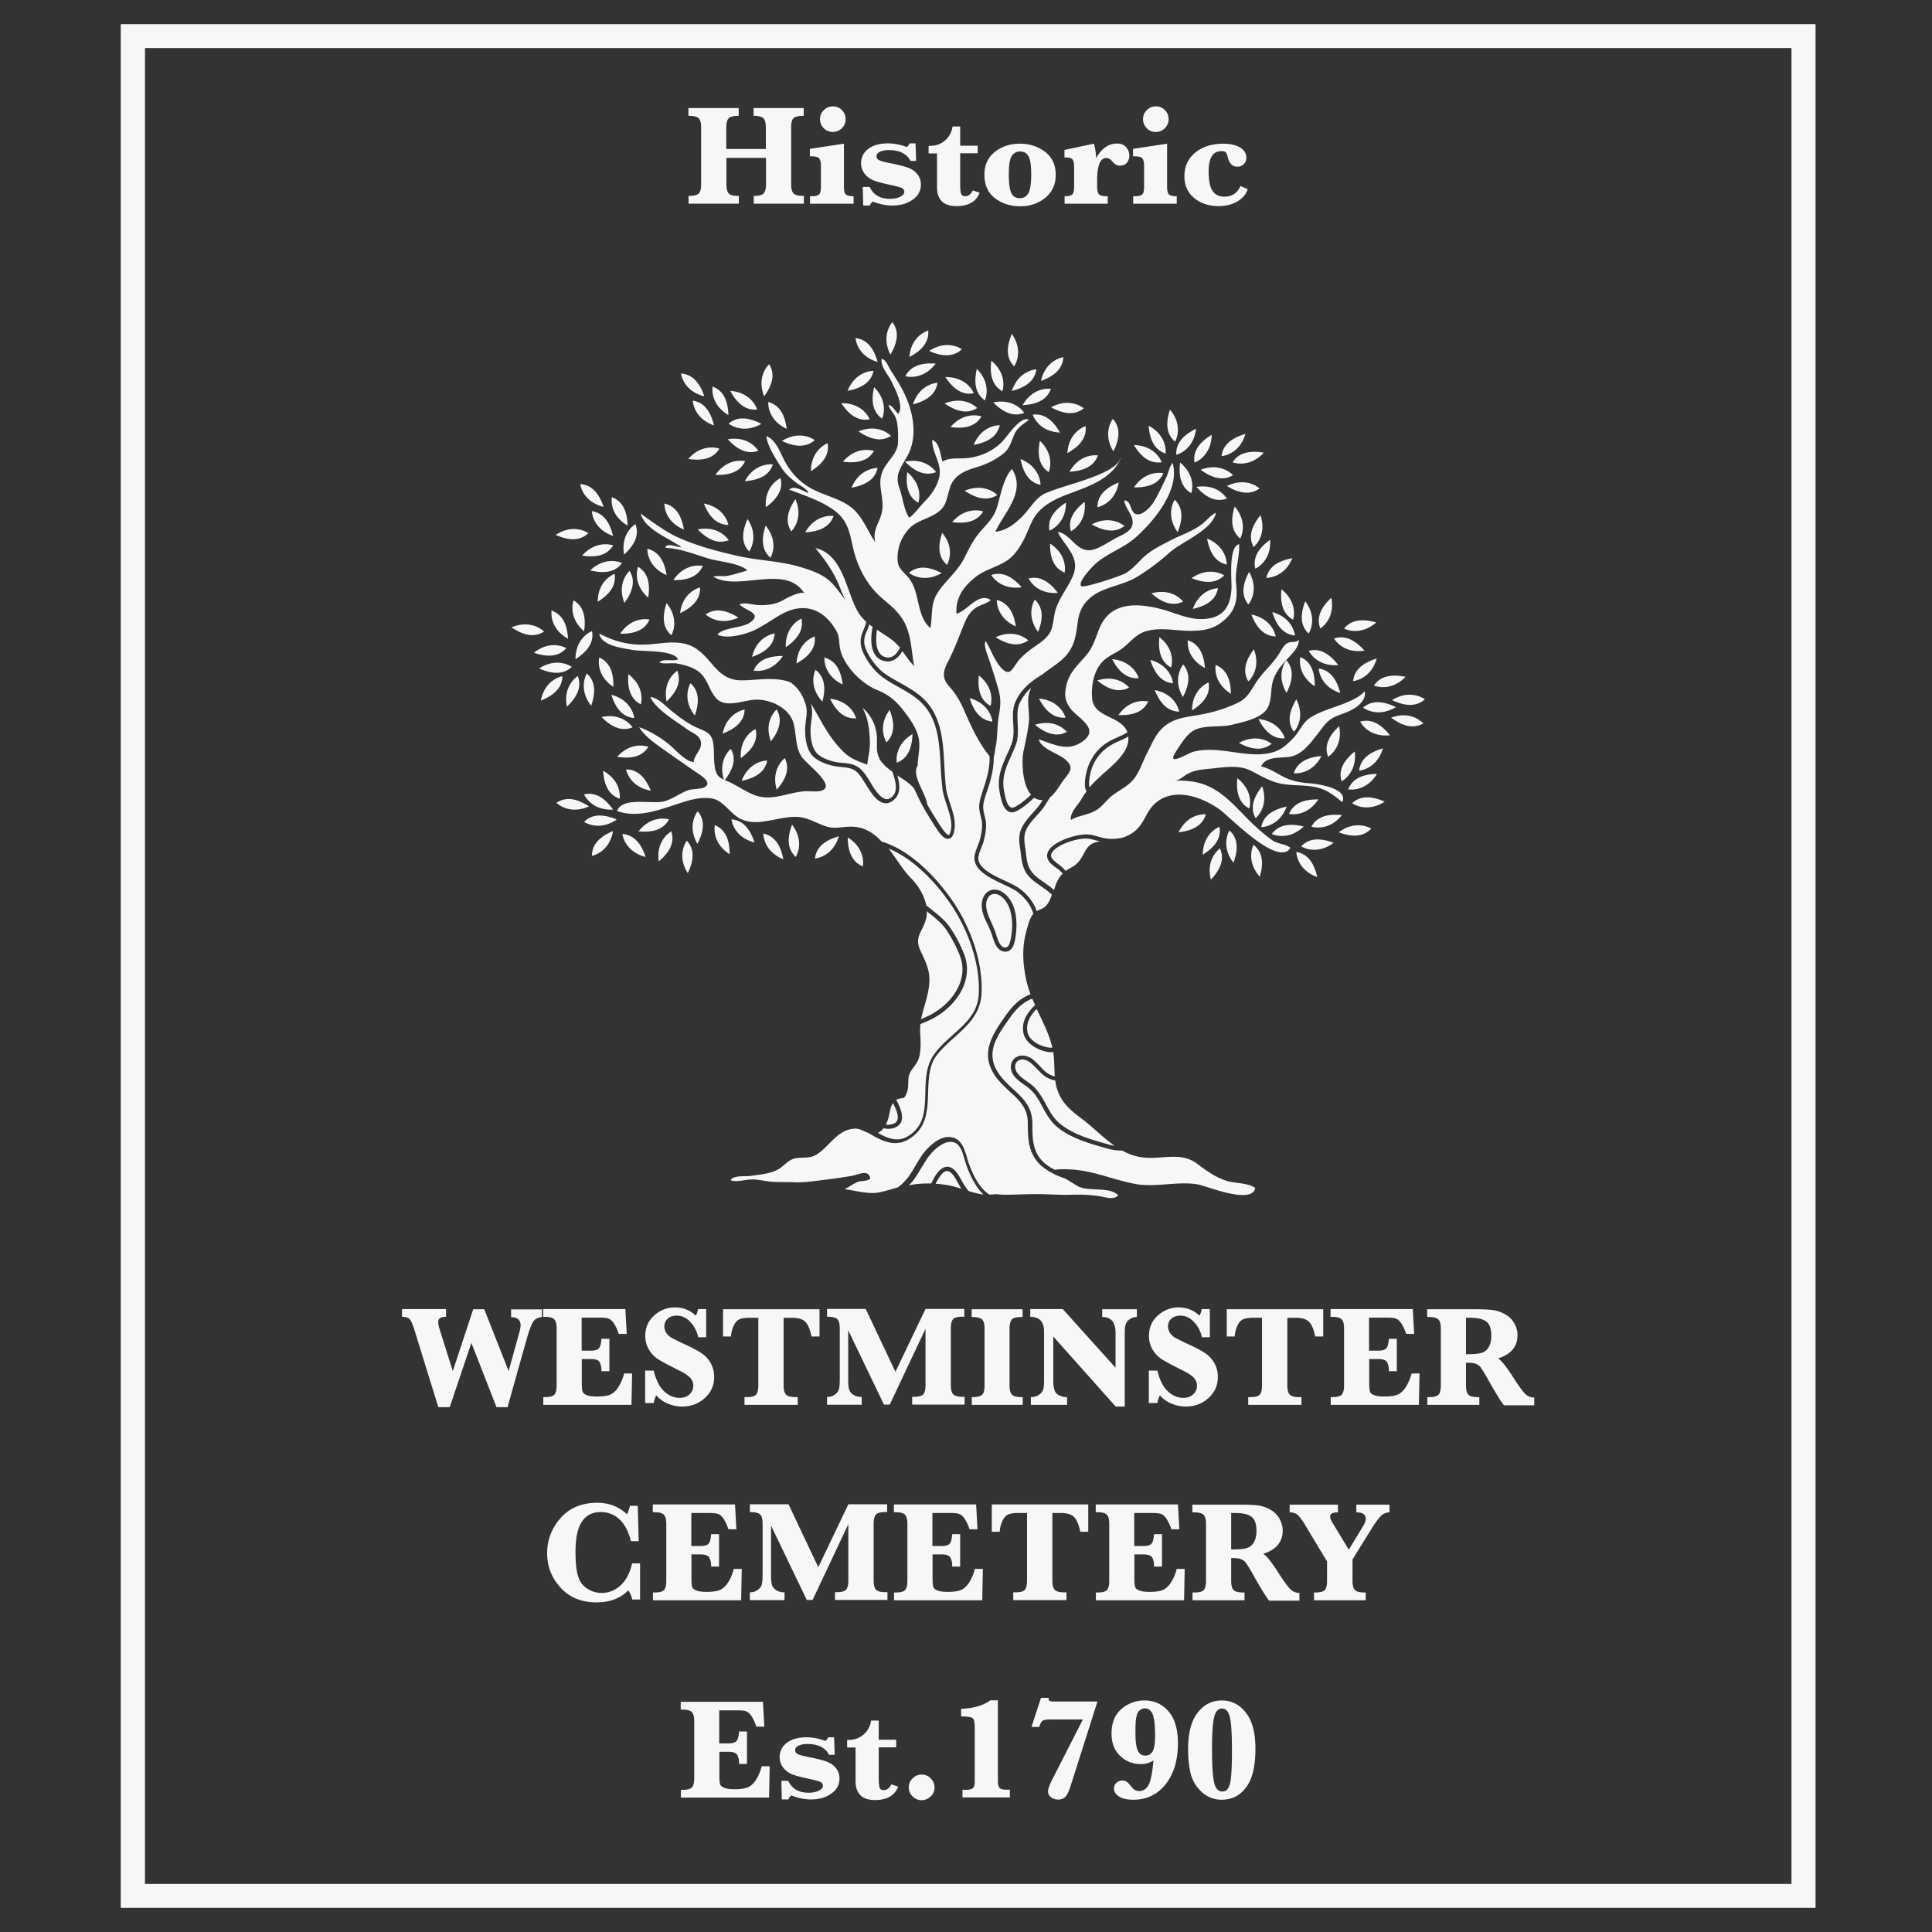
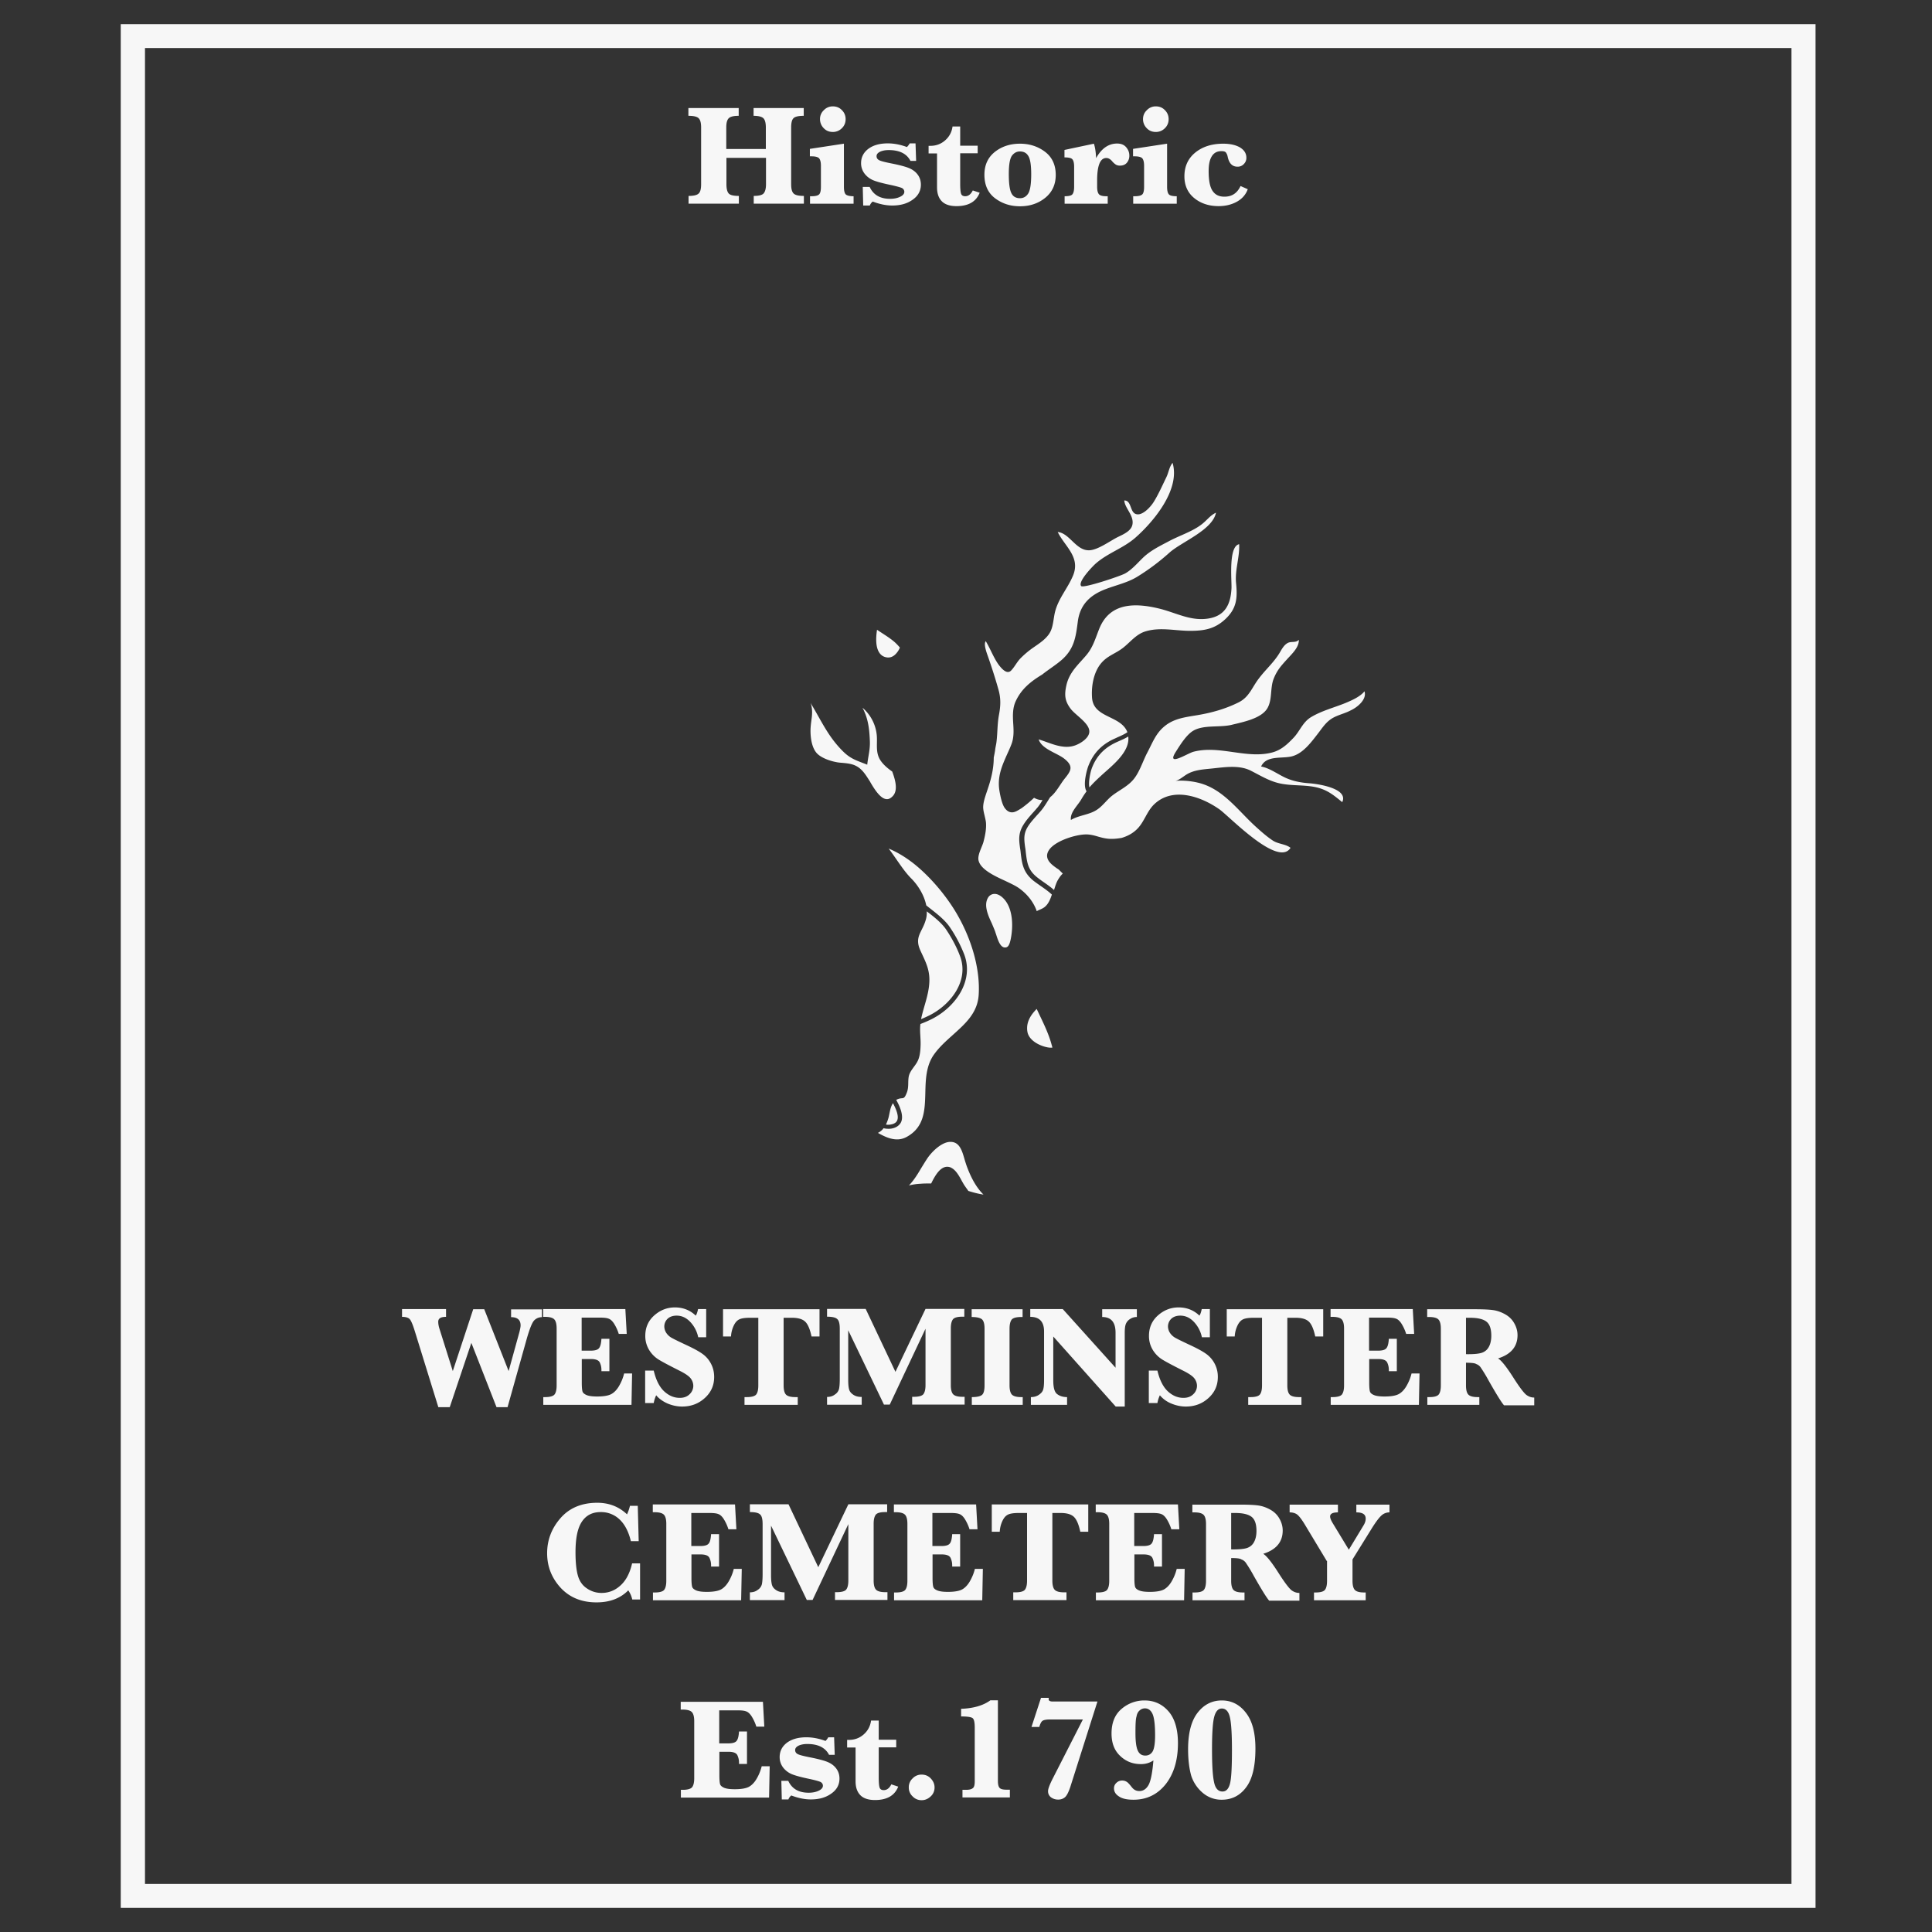
<svg xmlns="http://www.w3.org/2000/svg" width="160" height="160" viewBox="0 0 160 160" fill="none">
  <rect x="0" y="0" width="160" height="160" fill="#333333" stroke="none" />
  <path d="M60.16 13.073v2.181c0 .366.063.63.19.77.127.138.407.201.839.201v.643h-4.166v-.643c.419 0 .698-.063.838-.201.14-.127.203-.391.203-.77v-4.691c0-.378-.063-.63-.203-.77-.14-.138-.42-.201-.851-.201v-.643h4.166v.643c-.42 0-.686.063-.826.202-.14.138-.203.39-.203.769v1.778h3.277v-1.778c0-.366-.063-.618-.19-.757-.127-.138-.407-.214-.826-.214v-.643h4.154v.643c-.42 0-.712.063-.839.19-.14.125-.203.39-.203.781v4.691c0 .379.064.63.203.77.14.138.42.201.851.201v.643h-4.153v-.643c.406 0 .686-.063.813-.201.127-.14.203-.391.203-.77v-2.181H60.16ZM69.89 11.9v3.581c0 .29.05.505.14.606.089.1.317.164.66.164v.618h-3.607v-.618h.14c.33 0 .546-.063.635-.177.089-.113.127-.315.127-.605v-1.74c0-.29-.051-.492-.14-.606-.089-.113-.305-.176-.635-.176h-.14v-.618l2.82-.43ZM67.91 9.87a.98.98 0 0 1 .317-.745.993.993 0 0 1 .75-.315c.292 0 .546.1.749.315.203.202.305.454.305.744s-.102.543-.305.744a1.04 1.04 0 0 1-.75.316c-.304 0-.558-.101-.761-.316a1.056 1.056 0 0 1-.305-.744ZM71.488 17.07l-.038-1.589h.572c.305.656.864.984 1.69.984.342 0 .622-.063.85-.177.229-.113.33-.252.33-.403 0-.126-.063-.227-.177-.303-.127-.063-.407-.139-.839-.24-.673-.138-1.168-.264-1.499-.39a1.771 1.771 0 0 1-.774-.568 1.41 1.41 0 0 1-.292-.87c0-.492.203-.883.596-1.185.407-.303.94-.455 1.614-.455.52 0 1.041.101 1.587.303a1.36 1.36 0 0 0 .229-.303h.483l.05 1.45h-.47c-.304-.592-.901-.895-1.803-.895-.292 0-.534.05-.724.14-.19.1-.28.213-.28.365 0 .151.077.265.23.34.152.076.507.164 1.091.278.61.126 1.055.24 1.36.366.304.126.546.302.724.542.177.24.266.517.266.832 0 .505-.228.933-.686 1.249-.457.328-1.016.479-1.689.479-.508 0-1.054-.114-1.613-.328a.72.72 0 0 0-.241.328h-.547v.05ZM79.519 12.72v2.496c0 .417.025.694.076.833s.165.202.343.202c.254 0 .47-.164.623-.48l.571.19c-.292.744-.94 1.11-1.918 1.11-.533 0-.94-.127-1.207-.392-.266-.264-.406-.643-.406-1.172v-2.8h-.699v-.63h.153c.47 0 .876-.152 1.22-.455a1.8 1.8 0 0 0 .609-1.147h.635v1.589h1.448v.63h-1.448v.025ZM81.525 14.472c0-.807.292-1.437.864-1.891.572-.454 1.27-.681 2.083-.681.788 0 1.486.227 2.07.668.585.442.89 1.085.89 1.917 0 .795-.292 1.425-.864 1.892-.572.466-1.27.706-2.096.706-.8 0-1.486-.227-2.07-.668-.597-.454-.877-1.11-.877-1.943Zm2.02-.063c0 .744.064 1.274.203 1.564.14.303.381.442.724.442.28 0 .508-.127.673-.379.166-.252.255-.782.255-1.601 0-.745-.077-1.249-.23-1.501-.152-.265-.38-.391-.71-.391-.254 0-.47.113-.648.34-.178.24-.267.745-.267 1.526ZM90.77 13.098c.23-.404.484-.706.776-.908.292-.202.61-.303.965-.303.33 0 .584.101.762.316.178.214.254.44.254.68a.886.886 0 0 1-.203.593c-.14.164-.33.24-.572.24a.639.639 0 0 1-.33-.076 1.43 1.43 0 0 1-.343-.315c-.14-.151-.292-.24-.457-.24-.254 0-.445.152-.572.467-.127.315-.19.77-.19 1.4v.517c0 .29.05.492.14.605.088.114.292.177.622.177h.114v.618h-3.569v-.618c.343 0 .559-.05.648-.164.089-.114.14-.316.14-.606v-1.677c0-.29-.051-.504-.14-.605-.09-.114-.305-.164-.66-.164v-.618l2.438-.517c.102.315.165.719.178 1.198ZM96.654 11.9v3.581c0 .29.05.505.14.606.088.113.317.164.66.164v.618h-3.607v-.618h.14c.33 0 .546-.063.635-.177.088-.113.127-.315.127-.605v-1.74c0-.29-.051-.492-.14-.606-.09-.113-.305-.176-.635-.176h-.14v-.618l2.82-.43ZM94.66 9.87c0-.29.101-.543.317-.745a.993.993 0 0 1 .75-.315c.292 0 .546.1.749.315.203.202.305.454.305.744s-.102.543-.305.744a1.04 1.04 0 0 1-.75.316c-.304 0-.558-.101-.761-.316a1.056 1.056 0 0 1-.305-.744ZM102.737 15.406l.597.264c-.165.455-.47.795-.902 1.035-.432.24-.94.365-1.512.365-.787 0-1.46-.214-2.007-.655-.546-.442-.825-1.047-.825-1.816 0-.808.292-1.463.889-1.955s1.372-.744 2.324-.744c.585 0 1.055.113 1.398.315.343.214.52.492.52.845a.7.7 0 0 1-.203.517.676.676 0 0 1-.533.227c-.432 0-.699-.277-.813-.832a.833.833 0 0 0-.153-.353c-.076-.076-.19-.101-.368-.101-.356 0-.61.138-.787.416-.178.277-.267.68-.267 1.236 0 .756.101 1.299.317 1.627.216.328.534.491.991.491.622 0 1.054-.29 1.334-.882ZM36.293 116.509l-1.944-6.28c-.178-.568-.317-.896-.444-1.009-.127-.114-.33-.164-.61-.164v-.643h3.645v.643c-.431 0-.647.126-.647.404 0 .151.025.327.089.542l1.117 3.544 1.69-5.121h.914l2.02 5.121.889-3.216c.063-.253.102-.442.102-.568 0-.454-.267-.681-.788-.681v-.643h2.553v.643a.888.888 0 0 0-.622.252c-.178.164-.381.669-.623 1.501l-1.6 5.7h-.915l-2.083-5.322-1.79 5.322h-.953v-.025ZM48.181 112.562v1.955c0 .378.026.618.064.731.038.114.165.214.343.29.19.076.47.114.864.114.52 0 .901-.063 1.155-.19.242-.126.47-.353.66-.681.191-.327.331-.668.42-1.034h.66l-.05 2.598h-7.304v-.643h.153c.393 0 .66-.076.774-.214.115-.139.178-.391.178-.757v-4.704c0-.366-.063-.618-.19-.757-.127-.138-.381-.214-.775-.214h-.153v-.643h6.809l.114 2.055h-.66a3.636 3.636 0 0 0-.394-.857c-.14-.214-.292-.353-.445-.404-.152-.063-.394-.088-.75-.088H48.17v2.737h.736c.356 0 .585-.063.699-.202.114-.139.178-.391.203-.782h.66v2.686h-.66v-.113c0-.227-.05-.429-.14-.618-.101-.189-.343-.278-.736-.278h-.75v.013ZM53.428 116.219v-2.711h.711c.19.807.495 1.387.89 1.74.393.353.812.517 1.27.517.342 0 .61-.101.812-.303a.949.949 0 0 0 .305-.706 1.01 1.01 0 0 0-.19-.567c-.127-.189-.42-.404-.89-.643-.901-.454-1.524-.782-1.841-.984a2.44 2.44 0 0 1-.762-.807 2.207 2.207 0 0 1-.293-1.123c0-.681.242-1.248.737-1.689.495-.442 1.067-.669 1.715-.669.673 0 1.257.227 1.727.681.077-.113.14-.29.19-.542h.674v2.333h-.66a2.618 2.618 0 0 0-.674-1.286c-.33-.341-.698-.505-1.117-.505-.305 0-.56.088-.737.252a.886.886 0 0 0-.28.644.99.99 0 0 0 .178.554 1.3 1.3 0 0 0 .483.417c.203.113.622.315 1.27.618.584.277 1.016.517 1.296.731.28.214.495.479.66.807.165.328.242.681.242 1.059 0 .707-.267 1.287-.788 1.753-.52.467-1.143.694-1.867.694-.407 0-.813-.088-1.207-.252-.394-.177-.711-.404-.94-.681a2.558 2.558 0 0 0-.203.643h-.711v.025ZM62.8 109.132h-.673c-.406 0-.699.038-.889.126-.19.088-.343.252-.47.517a2.388 2.388 0 0 0-.229.908h-.66v-2.257h7.99v2.257h-.661c-.127-.605-.305-1.022-.534-1.236-.228-.214-.597-.315-1.092-.315h-.686v5.599c0 .366.064.618.19.757.128.138.382.214.776.214h.203v.643h-4.408v-.643h.19c.407 0 .661-.076.776-.214.114-.139.177-.391.177-.757v-5.599ZM73.217 116.345l-2.972-6.179v4.098c0 .366.025.631.076.808.051.176.165.315.356.441.19.126.42.176.686.176v.644h-2.87v-.644c.253 0 .47-.063.647-.201a.786.786 0 0 0 .343-.454c.038-.164.063-.442.063-.82v-4.174c0-.404-.063-.669-.203-.795-.14-.139-.419-.202-.85-.202v-.643h3.2l2.464 5.209 2.49-5.209h3.213v.643h-.165c-.406 0-.66.076-.775.215-.114.151-.177.391-.177.756v4.692c0 .366.063.618.19.756.127.139.381.215.775.215h.178v.643h-4.344v-.643h.152c.394 0 .66-.076.775-.215.114-.151.178-.39.178-.756v-4.666l-2.96 6.28h-.47v.025ZM80.469 109.069v-.643h4.217v.643h-.127c-.394 0-.66.075-.775.214-.114.151-.178.391-.178.757v4.691c0 .366.064.618.19.757.128.138.382.214.775.214h.127v.643h-4.216v-.643c.419 0 .71-.063.85-.189s.204-.391.204-.782v-4.691c0-.379-.064-.631-.204-.77-.14-.126-.419-.201-.863-.201ZM87.228 110.683v3.644c0 .581.101.959.317 1.123.216.164.483.252.826.252v.643h-2.998v-.643c.254 0 .483-.063.66-.189.191-.126.305-.265.356-.429.051-.164.076-.416.076-.769v-4.048c0-.807-.38-1.211-1.143-1.211v-.643h2.693l4.37 4.855v-2.9c0-.871-.369-1.299-1.106-1.299v-.644h2.871v.644a.964.964 0 0 0-.559.164.853.853 0 0 0-.355.416c-.064.164-.09.416-.09.744v6.091h-.749l-5.17-5.801ZM95.14 116.219v-2.711h.712c.19.807.495 1.387.89 1.74.393.353.812.517 1.27.517.342 0 .609-.101.812-.303a.949.949 0 0 0 .305-.706 1.01 1.01 0 0 0-.19-.567c-.127-.189-.42-.404-.89-.643-.902-.454-1.524-.782-1.841-.984a2.44 2.44 0 0 1-.763-.807 2.207 2.207 0 0 1-.292-1.123c0-.681.242-1.248.737-1.689.495-.442 1.067-.669 1.715-.669.673 0 1.257.227 1.727.681.077-.113.14-.29.19-.542h.674v2.333h-.66a2.618 2.618 0 0 0-.674-1.286c-.33-.341-.698-.505-1.117-.505-.305 0-.56.088-.737.252a.886.886 0 0 0-.28.644.99.99 0 0 0 .178.554 1.3 1.3 0 0 0 .483.417c.203.113.622.315 1.27.618.584.277 1.016.517 1.296.731a2.318 2.318 0 0 1 .901 1.866c0 .707-.266 1.287-.787 1.753-.52.467-1.143.694-1.867.694-.407 0-.813-.088-1.207-.252a2.414 2.414 0 0 1-.94-.681 2.554 2.554 0 0 0-.203.643h-.711v.025ZM104.515 109.132h-.673c-.406 0-.699.038-.889.126-.191.088-.343.252-.47.517a2.399 2.399 0 0 0-.229.908h-.66v-2.257h7.989v2.257h-.66c-.127-.605-.305-1.022-.534-1.236-.228-.214-.597-.315-1.092-.315h-.686v5.599c0 .366.064.618.191.757.127.138.381.214.774.214h.204v.643h-4.408v-.643h.191c.406 0 .66-.076.774-.214.115-.139.178-.391.178-.757v-5.599ZM113.392 112.562v1.955c0 .378.026.618.064.731.038.114.152.214.343.29.19.076.47.114.863.114.521 0 .902-.063 1.156-.19.242-.126.47-.353.661-.681.19-.327.33-.668.419-1.034h.661l-.051 2.598h-7.304v-.643h.153c.393 0 .66-.076.774-.214.115-.152.178-.391.178-.757v-4.704c0-.366-.063-.618-.19-.757-.127-.138-.381-.214-.775-.214h-.153v-.643H117l.114 2.055h-.661a3.657 3.657 0 0 0-.393-.857c-.14-.214-.292-.353-.445-.404-.152-.063-.394-.088-.749-.088h-1.486v2.737h.736c.356 0 .585-.063.699-.202.114-.139.178-.391.203-.782h.661v2.686h-.661v-.113c0-.227-.051-.429-.14-.618-.101-.189-.343-.278-.736-.278h-.75v.013ZM121.407 112.852v1.879c0 .366.063.618.19.757.127.138.382.214.775.214h.14v.643h-4.306v-.643h.165c.407 0 .661-.076.775-.214.114-.139.178-.391.178-.757v-4.691c0-.366-.064-.618-.191-.757s-.381-.214-.775-.214h-.165v-.643h3.925c.712 0 1.232.025 1.563.075.33.051.647.164.965.341.317.176.571.416.749.731.178.303.28.643.28.996 0 .946-.534 1.589-1.613 1.93.292.176.736.744 1.333 1.69.47.731.813 1.173 1.004 1.324.203.151.419.227.66.227v.643h-2.502c-.229-.265-.648-.946-1.27-2.043a12.577 12.577 0 0 0-.648-1.072.745.745 0 0 0-.381-.302c-.127-.089-.407-.101-.851-.114Zm0-.706c.66.012 1.105-.038 1.346-.126.229-.089.419-.24.547-.48.127-.227.203-.542.203-.92 0-.555-.127-.946-.394-1.16-.267-.215-.724-.328-1.372-.328h-.33v3.014ZM53.008 129.486v2.976h-.648a2.093 2.093 0 0 0-.33-.756c-.66.668-1.537.996-2.63.996-1.231 0-2.222-.403-2.972-1.211-.736-.807-1.117-1.753-1.117-2.862 0-1.085.368-2.056 1.105-2.901.736-.845 1.753-1.274 3.048-1.274.965 0 1.791.316 2.464.959.09-.202.178-.429.242-.706h.647l.077 2.925h-.648c-.19-.794-.508-1.399-.94-1.803a2.204 2.204 0 0 0-1.563-.605c-.685 0-1.206.264-1.562.807-.355.542-.52 1.374-.52 2.522 0 .807.063 1.438.19 1.904.127.467.368.833.75 1.085.368.252.774.378 1.219.378.584 0 1.105-.202 1.55-.605.457-.404.787-1.009.977-1.841h.66v.012ZM57.263 128.742v1.955c0 .378.026.618.064.731.038.114.165.215.343.29.19.076.47.114.864.114.52 0 .901-.063 1.155-.189.242-.126.47-.353.66-.681.192-.328.331-.669.42-1.034h.66l-.05 2.598h-7.304v-.644h.153c.393 0 .66-.075.774-.214.115-.151.178-.391.178-.757v-4.704c0-.365-.063-.618-.19-.756-.127-.139-.381-.215-.775-.215h-.153v-.643h6.809l.114 2.056h-.66a3.668 3.668 0 0 0-.394-.858c-.14-.214-.292-.353-.445-.403-.152-.063-.394-.089-.75-.089h-1.485v2.737h.736c.356 0 .585-.063.699-.202.114-.126.178-.391.203-.782h.66v2.686h-.66v-.113c0-.227-.05-.429-.14-.618-.101-.189-.343-.277-.736-.277h-.75v.012ZM66.827 132.525l-2.973-6.179v4.099c0 .365.026.63.077.807.05.176.165.315.355.441.19.126.42.177.686.177v.643h-2.87v-.643c.254 0 .47-.063.647-.202a.786.786 0 0 0 .343-.454c.038-.164.064-.441.064-.82v-4.174c0-.404-.064-.669-.203-.795-.14-.138-.42-.201-.851-.201v-.644h3.2l2.465 5.209 2.49-5.209h3.213v.644h-.165c-.407 0-.66.075-.775.214-.115.151-.178.391-.178.757v4.691c0 .366.063.618.19.757.127.138.382.214.775.214h.178v.643h-4.344v-.643h.153c.393 0 .66-.076.774-.214.115-.152.178-.391.178-.757v-4.666l-2.96 6.28h-.47v.025ZM77.23 128.742v1.955c0 .378.026.618.064.731.038.114.152.215.343.29.19.076.47.114.863.114.521 0 .902-.063 1.156-.189.242-.126.47-.353.66-.681.191-.328.331-.669.42-1.034h.66l-.05 2.598h-7.304v-.644h.152c.394 0 .66-.075.775-.214.115-.151.178-.391.178-.757v-4.704c0-.365-.064-.618-.19-.756-.127-.139-.381-.215-.775-.215h-.153v-.643h6.809l.114 2.056h-.66a3.668 3.668 0 0 0-.394-.858c-.14-.214-.293-.353-.445-.403-.152-.063-.394-.089-.75-.089h-1.486v2.737h.737c.356 0 .585-.063.699-.202.114-.126.178-.391.203-.782h.66v2.686h-.66v-.113c0-.227-.05-.429-.14-.618-.101-.189-.343-.277-.736-.277h-.75v.012ZM85.056 125.299h-.673c-.406 0-.699.038-.89.126-.19.089-.342.253-.47.517a2.395 2.395 0 0 0-.228.909h-.66v-2.258h7.99v2.258h-.661c-.127-.606-.305-1.022-.534-1.236-.228-.215-.597-.316-1.092-.316h-.686v5.6c0 .365.064.618.19.756.127.139.382.215.775.215h.204v.643h-4.408v-.643h.19c.407 0 .661-.076.775-.215.115-.151.178-.391.178-.756v-5.6ZM93.945 128.742v1.955c0 .378.025.618.064.731.038.114.152.215.343.29.19.076.47.114.863.114.521 0 .902-.063 1.156-.189.241-.126.47-.353.66-.681.191-.328.33-.669.42-1.034h.66l-.05 2.598h-7.304v-.644h.152c.394 0 .66-.075.775-.214.114-.151.178-.391.178-.757v-4.704c0-.365-.064-.618-.19-.756-.128-.139-.382-.215-.775-.215h-.153v-.643h6.808l.115 2.056h-.66a3.672 3.672 0 0 0-.395-.858c-.14-.214-.292-.353-.444-.403-.153-.063-.394-.089-.75-.089h-1.486v2.737h.737c.356 0 .584-.063.699-.202.114-.139.178-.391.203-.782h.66v2.686h-.66v-.113c0-.227-.05-.429-.14-.618-.102-.189-.343-.277-.737-.277h-.749v.012ZM101.96 129.032v1.879c0 .366.063.618.19.757s.381.214.775.214h.14v.644h-4.306v-.644h.165c.406 0 .66-.075.775-.214.114-.139.178-.391.178-.757v-4.691c0-.366-.064-.618-.191-.757-.127-.138-.381-.214-.775-.214h-.165v-.643h3.925c.711 0 1.232.025 1.562.075.331.051.648.164.966.341.317.176.571.416.749.731.178.303.28.644.28.997 0 .945-.534 1.589-1.614 1.929.293.177.737.744 1.334 1.69.47.731.813 1.173 1.003 1.324.204.152.42.227.661.227v.643h-2.502c-.229-.264-.648-.945-1.27-2.043a12.577 12.577 0 0 0-.648-1.072.754.754 0 0 0-.381-.302c-.127-.089-.419-.114-.851-.114Zm0-.719c.66.013 1.105-.037 1.346-.126.229-.088.419-.239.546-.479.127-.227.203-.542.203-.921 0-.554-.127-.945-.393-1.16-.267-.214-.724-.328-1.372-.328h-.33v3.014ZM109.875 129.272l-1.791-2.976c-.28-.467-.508-.757-.661-.871-.152-.113-.368-.176-.622-.176v-.643h4.001v.643c-.432 0-.648.113-.648.34 0 .127.076.328.241.593l1.309 2.157 1.206-1.993c.127-.202.191-.391.191-.58 0-.353-.254-.517-.775-.517v-.643h2.744v.643a.975.975 0 0 0-.686.277c-.203.19-.496.58-.864 1.186l-1.511 2.434v1.765c0 .366.063.618.19.757s.381.214.775.214h.127v.644h-4.281v-.644h.127c.407 0 .661-.075.775-.214.115-.139.178-.391.178-.757v-1.639h-.025ZM59.576 145.086v1.955c0 .378.025.618.063.731.038.114.165.215.343.29.19.076.47.114.864.114.52 0 .902-.063 1.156-.189.241-.126.47-.353.66-.681.191-.328.33-.669.42-1.034h.66l-.05 2.597h-7.304v-.643h.152c.394 0 .66-.075.775-.214.114-.139.178-.391.178-.757v-4.704c0-.365-.064-.618-.19-.756-.128-.139-.382-.215-.776-.215h-.152v-.643h6.808l.114 2.056h-.66a3.65 3.65 0 0 0-.394-.858c-.14-.214-.292-.353-.444-.403-.153-.064-.394-.089-.75-.089h-1.486v2.737h.737c.356 0 .584-.063.699-.202.114-.139.177-.391.203-.782h.66v2.686h-.66v-.113c0-.227-.051-.429-.14-.618-.102-.189-.343-.277-.737-.277h-.75v.012ZM64.746 149.071l-.038-1.589h.572c.305.656.863.984 1.689.984.343 0 .622-.063.851-.177.229-.113.33-.252.33-.403 0-.126-.063-.227-.178-.303-.127-.063-.406-.139-.838-.239-.673-.139-1.168-.265-1.499-.391a1.773 1.773 0 0 1-.775-.568 1.41 1.41 0 0 1-.292-.87c0-.492.204-.883.597-1.186.407-.302.94-.454 1.613-.454.521 0 1.042.101 1.588.303.09-.088.165-.189.229-.303h.483l.05 1.451h-.47c-.305-.593-.901-.896-1.803-.896-.293 0-.534.051-.724.139-.19.101-.28.214-.28.366 0 .151.076.265.229.34.152.076.508.164 1.092.278.61.126 1.055.239 1.36.365.304.127.546.303.723.543.178.239.267.517.267.832 0 .517-.229.933-.686 1.249-.457.328-1.016.479-1.69.479-.507 0-1.053-.114-1.612-.328a.72.72 0 0 0-.242.328h-.546v.05ZM72.773 144.72v2.497c0 .417.025.694.076.833.05.138.165.201.343.201.254 0 .47-.163.622-.479l.572.189c-.292.744-.94 1.11-1.918 1.11-.534 0-.94-.126-1.207-.391-.266-.265-.406-.643-.406-1.16v-2.8h-.699v-.63h.153c.47 0 .876-.152 1.22-.454.342-.303.545-.681.609-1.148h.635v1.589h1.448v.631h-1.448v.012ZM75.262 148.025a.98.98 0 0 1 .317-.745.994.994 0 0 1 .75-.315c.292 0 .546.101.75.315.202.215.317.454.317.745a.98.98 0 0 1-.318.744c-.216.201-.457.315-.75.315a.994.994 0 0 1-.749-.315.98.98 0 0 1-.317-.744ZM79.708 148.869v-.643H80c.242 0 .432-.038.546-.126.127-.076.178-.277.178-.58v-4.439c0-.416-.05-.681-.165-.782-.114-.101-.432-.151-.965-.151v-.631c1.029-.038 1.842-.277 2.426-.706h.622v6.671c0 .265.038.454.127.568.09.113.28.164.572.164h.292v.643h-3.925v.012ZM89.679 142.4h-2.744c-.28 0-.47.038-.584.101-.114.075-.203.239-.28.517h-.647l.787-2.409h.648c-.013.051-.013.088-.013.114 0 .126.115.189.33.189h3.71l-2.236 7.037c-.14.429-.28.719-.432.87a.82.82 0 0 1-.571.214.975.975 0 0 1-.61-.189.614.614 0 0 1-.241-.517c0-.189.14-.555.419-1.097l2.464-4.83ZM95.52 145.792a1.848 1.848 0 0 1-.482.227 1.913 1.913 0 0 1-.56.076c-.672 0-1.244-.227-1.714-.681-.483-.454-.711-1.072-.711-1.854 0-.895.28-1.576.838-2.043a2.879 2.879 0 0 1 1.893-.693c.8 0 1.46.302 1.981.895.52.593.788 1.488.788 2.648 0 1.4-.343 2.535-1.016 3.393-.686.857-1.576 1.286-2.668 1.286-.533 0-.94-.088-1.207-.277-.279-.177-.406-.404-.406-.669 0-.176.064-.328.203-.454a.655.655 0 0 1 .47-.189c.153 0 .28.038.394.114.114.075.229.214.381.403.178.24.381.353.648.353.343 0 .61-.189.8-.567.165-.353.292-1.022.368-1.968Zm-1.486-2.257c0 .681.064 1.16.19 1.438.128.277.331.416.623.416.28 0 .483-.126.623-.366.127-.252.19-.681.19-1.311 0-.883-.076-1.476-.216-1.779-.14-.302-.356-.454-.622-.454a.641.641 0 0 0-.432.164c-.14.114-.229.278-.267.505-.076.239-.089.693-.089 1.387ZM98.393 144.859c0-1.311.254-2.32.774-3.001.521-.681 1.194-1.034 2.02-1.034.8 0 1.473.34 1.994 1.021.534.681.788 1.665.788 2.964 0 1.463-.254 2.535-.775 3.216-.508.681-1.181 1.021-2.02 1.021a2.378 2.378 0 0 1-1.55-.555 3.107 3.107 0 0 1-.965-1.412c-.165-.568-.266-1.312-.266-2.22Zm1.981.013c0 1.261.051 2.169.165 2.699.102.529.343.794.699.794.305 0 .508-.214.622-.643.115-.429.165-1.362.165-2.8 0-1.362-.063-2.282-.178-2.736-.114-.467-.342-.694-.66-.694-.292 0-.495.214-.622.656-.127.441-.191 1.349-.191 2.724Z" fill="#F7F7F7" />
  <path d="M150.356 158H10V2h140.356v156Zm-138.35-1.98h136.356V3.98H12.007v152.04Z" fill="#F7F7F7" />
-   <path d="M101.82 68.776c.33.315.953.996.33 2.674-1.117-1.45-.33-2.674-.33-2.674ZM100.994 68.473c.063.454.127 1.375-1.385 2.308.013-1.816 1.385-2.308 1.385-2.308ZM99.864 67.44c-.14.44-.482 1.286-2.26 1.487.8-1.639 2.26-1.488 2.26-1.488ZM103.814 69.962c.356.302 1.017.933.521 2.648-1.219-1.375-.521-2.648-.521-2.648ZM101.033 70.264c.177.429.47 1.287-.75 2.585-.457-1.765.75-2.585.75-2.585ZM103.982 67.754c-.216-.403-.572-1.248.546-2.635.597 1.728-.546 2.635-.546 2.635ZM104.449 68.499c.102-.454.356-1.325 2.109-1.703-.648 1.715-2.109 1.703-2.109 1.703ZM105.326 69.066c.28-.366.902-1.047 2.642-.618-1.334 1.261-2.642.618-2.642.618ZM111.106 64.703c-.127-.442-.305-1.337 1.092-2.472.203 1.816-1.092 2.472-1.092 2.472ZM111.65 65.371c.178-.429.597-1.236 2.388-1.286-.952 1.564-2.388 1.286-2.388 1.286ZM111.971 66.519c.343-.303 1.079-.858 2.705-.127-1.537.984-2.705.127-2.705.127ZM109.988 62.672c-.152-.428-.394-1.324.915-2.534.342 1.79-.915 2.534-.915 2.534ZM112.555 63.82c.063-.454.254-1.35 1.968-1.841-.52 1.753-1.968 1.84-1.968 1.84ZM112.885 58.599c.355-.29 1.105-.82 2.718-.038-1.575.946-2.718.038-2.718.038ZM112.643 59.76c.444-.114 1.359-.266 2.464 1.134-1.842.177-2.464-1.135-2.464-1.135ZM113.785 56.77c.267-.378.864-1.072 2.617-.719-1.27 1.312-2.617.72-2.617.72ZM105.313 61.6c-.368.278-1.143.782-2.706-.075 1.601-.87 2.706.075 2.706.075ZM106.405 61.146c-.457.026-1.384-.012-2.184-1.601 1.829.201 2.184 1.601 2.184 1.601ZM107.156 60.604c-.267-.378-.724-1.173.203-2.686.813 1.64-.203 2.686-.203 2.686ZM103.461 66.96c-.407-.227-1.169-.744-.991-2.51 1.448 1.135.991 2.51.991 2.51ZM106.75 67.401c.191-.416.635-1.223 2.426-1.197-1.003 1.538-2.426 1.198-2.426 1.198ZM107.143 64.034c.152-.429.52-1.273 2.299-1.425-.851 1.627-2.299 1.425-2.299 1.425ZM107.752 70.088c.33-.328 1.029-.921 2.693-.29-1.474 1.097-2.693.29-2.693.29ZM107.359 70.554c.458.088 1.347.34 1.728 2.081-1.728-.63-1.728-2.08-1.728-2.08ZM108.604 68.46c.228-.39.749-1.147 2.527-.958-1.143 1.425-2.527.959-2.527.959ZM108.387 53.895c.457-.101 1.359-.24 2.438 1.185-1.829.14-2.438-1.185-2.438-1.185ZM107.689 54.412c.419.19 1.219.643 1.194 2.421-1.537-1.009-1.194-2.421-1.194-2.421ZM106.533 54.677c.293.353.826 1.11.013 2.699-.94-1.577-.013-2.7-.013-2.7ZM110.482 52.873c.445-.126 1.347-.328 2.515 1.01-1.829.277-2.515-1.01-2.515-1.01ZM112.059 56.404c.063-.454.241-1.349 1.956-1.866-.508 1.753-1.956 1.867-1.956 1.867ZM109.213 55.358c.457.088 1.346.315 1.778 2.03-1.74-.567-1.778-2.03-1.778-2.03ZM107.243 52.634c-.457-.063-1.359-.24-1.88-1.942 1.779.492 1.88 1.942 1.88 1.942ZM108.375 52.47c-.33-.328-.927-1.022-.279-2.674 1.092 1.463.279 2.674.279 2.674ZM109.34 52.041c-.153-.429-.394-1.324.914-2.535.343 1.804-.914 2.535-.914 2.535ZM102.709 44.6c-.343-.302-.991-.958-.457-2.648 1.181 1.387.457 2.648.457 2.648ZM100.868 48.712c-.089.454-.343 1.336-2.083 1.715.623-1.703 2.083-1.715 2.083-1.715ZM101.389 47.652c-.33.316-1.041.896-2.705.227 1.511-1.046 2.705-.227 2.705-.227ZM101.593 46.757c-.445-.113-1.321-.404-1.626-2.157 1.689.707 1.626 2.157 1.626 2.157ZM105.644 52.71c-.458-.026-1.372-.152-2.007-1.817 1.803.379 2.007 1.816 2.007 1.816ZM107.091 51.322c-.394-.227-1.156-.756-.965-2.522 1.435 1.16.965 2.522.965 2.522ZM93.513 56.947c-.42.202-1.27.542-2.642-.593 1.753-.555 2.642.593 2.642.593ZM95.09 58.094c-.204.417-.674 1.198-2.465 1.123 1.042-1.488 2.464-1.123 2.464-1.123ZM94.301 56.165c-.457.025-1.385 0-2.198-1.576 1.83.176 2.198 1.576 2.198 1.576ZM88.357 60.617c-.42.202-1.27.542-2.642-.593 1.753-.555 2.642.593 2.642.593ZM88.242 59.431c-.457.025-1.384 0-2.197-1.576 1.829.164 2.197 1.576 2.197 1.576ZM97.147 56.594c-.457-.063-1.359-.24-1.88-1.942 1.779.491 1.88 1.942 1.88 1.942ZM96.982 55.282c-.394-.227-1.156-.757-.966-2.522 1.448 1.148.966 2.522.966 2.522ZM82.185 59.76c-.458-.064-1.36-.24-1.88-1.943 1.778.505 1.88 1.942 1.88 1.942ZM82.03 58.46c-.393-.227-1.155-.757-.965-2.522 1.436 1.148.966 2.522.966 2.522ZM74.271 63.164c.432-.176 1.245-.593 1.296-2.37-1.575.945-1.296 2.37-1.296 2.37ZM73.42 61.474c.317-.328.914-1.034.253-2.686-1.067 1.488-.254 2.686-.254 2.686ZM103.384 50.061c-.28-.366-.788-1.122.063-2.699.89 1.602-.063 2.7-.063 2.7ZM103.955 47.097c-.089-.453-.216-1.361 1.232-2.396.114 1.816-1.232 2.396-1.232 2.396ZM104.869 47.854c.114-.441.394-1.311 2.159-1.627-.698 1.678-2.159 1.627-2.159 1.627ZM103.815 45.307c-.203-.416-.558-1.261.572-2.636.572 1.74-.572 2.636-.572 2.636ZM104.311 40.451c-.381.265-1.181.72-2.706-.201 1.664-.807 2.706.201 2.706.201ZM101.16 37.778c.064-.454.267-1.35 1.982-1.841-.521 1.753-1.982 1.84-1.982 1.84ZM102.074 38.282c.254-.378.826-1.097 2.591-.794-1.232 1.337-2.591.794-2.591.794ZM67.488 71.097c.064-.454.267-1.35 1.982-1.842-.521 1.753-1.982 1.842-1.982 1.842ZM71.452 71.752c-.42-.189-1.232-.618-1.245-2.396 1.562.971 1.245 2.396 1.245 2.396ZM96.524 37.563c-.432-.163-1.27-.542-1.397-2.307 1.613.87 1.397 2.307 1.397 2.307ZM97.287 41.385c.318.328.915 1.034.241 2.686-1.067-1.488-.24-2.686-.24-2.686ZM96.347 39.19c-.203.416-.648 1.21-2.439 1.173 1.03-1.513 2.439-1.173 2.439-1.173ZM96.207 38.282c-.457.05-1.384.101-2.299-1.425 1.842.05 2.3 1.425 2.3 1.425ZM101.606 41.296c-.445.14-1.334.354-2.528-.97 1.816-.29 2.528.97 2.528.97ZM102.114 39.354c-.407.227-1.245.618-2.68-.454 1.727-.643 2.68.454 2.68.454ZM98.657 40.842c-.394-.24-1.143-.769-.927-2.535 1.422 1.173.927 2.535.927 2.535ZM97.413 37.664c-.012-.454.026-1.374 1.64-2.156-.217 1.828-1.64 2.156-1.64 2.156ZM98.924 38.307c-.063-.454-.114-1.374 1.423-2.295-.038 1.829-1.423 2.295-1.423 2.295ZM97.312 36.58c-.343-.316-.978-.971-.419-2.661 1.169 1.412.42 2.66.42 2.66ZM92.169 34.688c.292.353.838 1.097.038 2.699-.953-1.564-.038-2.699-.038-2.699ZM89.906 35.294c.038.454.05 1.374-1.512 2.232.115-1.816 1.512-2.233 1.512-2.233ZM89.752 33.818c-.368.277-1.143.77-2.705-.088 1.6-.87 2.705.088 2.705.088ZM88.064 29.58c-.039.455-.178 1.363-1.855 1.968.406-1.79 1.855-1.967 1.855-1.967ZM83.987 30.337c-.317-.34-.889-1.046-.19-2.686 1.041 1.5.19 2.686.19 2.686ZM80.925 33.793c-.394.24-1.22.643-2.693-.379 1.703-.693 2.693.379 2.693.379ZM85.525 34.335c.458-.038 1.385-.063 2.261 1.488-1.841-.088-2.26-1.488-2.26-1.488ZM82.794 35.218c-.114.441-.394 1.311-2.16 1.627.7-1.69 2.16-1.627 2.16-1.627ZM81.283 34.486c-.242.391-.788 1.135-2.566.883 1.194-1.387 2.566-.883 2.566-.883ZM87.035 32.204c-.165.428-.558 1.26-2.35 1.35.915-1.59 2.35-1.35 2.35-1.35ZM90.922 37.715c-.165.429-.559 1.26-2.35 1.35.915-1.59 2.35-1.35 2.35-1.35ZM85.83 30.59c-.077.454-.293 1.336-2.033 1.79.572-1.74 2.032-1.79 2.032-1.79ZM84.826 34.196c-.432.152-1.321.404-2.566-.87 1.803-.366 2.566.87 2.566.87ZM76.873 27.374c.025.454.013 1.374-1.563 2.194.153-1.816 1.563-2.194 1.563-2.194ZM61.708 38.194c-.203.416-.673 1.198-2.464 1.135 1.054-1.5 2.464-1.135 2.464-1.135ZM74.98 31.157c.216-.404.712-1.173 2.503-1.047-1.093 1.463-2.502 1.047-2.502 1.047ZM73.904 26.68c.267.378.75 1.16-.165 2.686-.826-1.627.165-2.686.165-2.686ZM70.853 27.992c.458.075 1.36.277 1.83 1.992-1.766-.542-1.83-1.992-1.83-1.992ZM72.34 30.716c-.102.441-.381 1.324-2.147 1.652.686-1.703 2.147-1.652 2.147-1.652ZM63.703 30.16c.228.404.635 1.224-.42 2.662-.673-1.703.42-2.661.42-2.661ZM62.7 33.919c-.458.025-1.385.025-2.223-1.551 1.841.151 2.222 1.55 2.222 1.55ZM81.561 33.162c-.368-.277-1.067-.883-.66-2.61 1.282 1.299.66 2.61.66 2.61ZM83.01 32.406c-.394-.24-1.143-.77-.915-2.535 1.41 1.173.915 2.535.915 2.535ZM80.647 32.57c-.458.075-1.372.15-2.35-1.337 1.842-.026 2.35 1.336 2.35 1.336ZM90.883 42.003c.013-.454.101-1.375 1.765-2.043-.317 1.79-1.765 2.043-1.765 2.043ZM86.17 40.161c-.444-.113-1.32-.39-1.65-2.144 1.702.694 1.65 2.144 1.65 2.144ZM82.59 40.994c-.395.24-1.22.656-2.694-.353 1.703-.707 2.693.353 2.693.353ZM81.421 42.356c-.241.39-.787 1.122-2.566.882 1.194-1.387 2.566-.882 2.566-.882ZM97.985 49.822c-.42.189-1.283.504-2.63-.681 1.779-.492 2.63.68 2.63.68ZM93.12 43.566c-.382.265-1.156.744-2.706-.138 1.626-.845 2.706.138 2.706.138ZM88.166 47.425c-.419-.189-1.232-.63-1.206-2.408 1.537.996 1.206 2.408 1.206 2.408ZM86.91 43.945c-.064-.454-.14-1.362 1.371-2.32 0 1.815-1.371 2.32-1.371 2.32ZM88.687 43.995c-.114-.441-.266-1.35 1.143-2.434.178 1.816-1.143 2.434-1.143 2.434ZM86.845 39.102c-.38-.265-1.08-.857-.724-2.598 1.321 1.274.724 2.598.724 2.598ZM68.543 36.706c.063.454.127 1.375-1.385 2.308.013-1.816 1.385-2.308 1.385-2.308ZM67.476 36.454c-.356.29-1.105.832-2.718.063 1.575-.971 2.718-.063 2.718-.063ZM63.626 33.288c.444.14 1.308.467 1.524 2.233-1.664-.795-1.524-2.233-1.524-2.233ZM64.008 38.459c-.152.429-.533 1.261-2.324 1.387.876-1.601 2.324-1.387 2.324-1.387ZM62.8 37.336c-.445.14-1.334.354-2.528-.958 1.803-.303 2.527.958 2.527.958ZM48.055 40.086c.457.05 1.371.202 1.93 1.891-1.778-.441-1.93-1.891-1.93-1.891ZM48.727 44.16c-.343.302-1.08.87-2.705.138 1.524-1.01 2.705-.139 2.705-.139ZM52.143 47.274c.23.404.623 1.223-.431 2.661-.674-1.703.431-2.661.431-2.661ZM55.026 41.7c.444.113 1.32.403 1.613 2.156-1.69-.706-1.613-2.156-1.613-2.156ZM75.273 47.438c.369-.29 1.13-.807 2.719.025-1.6.908-2.719-.025-2.719-.025ZM60.338 35.079c.368-.29 1.13-.807 2.718.025-1.6.908-2.718-.025-2.718-.025ZM53.616 45.445c.445.127 1.321.43 1.588 2.182-1.69-.731-1.588-2.182-1.588-2.182ZM52.842 46.934c.394.252 1.118.807.839 2.56-1.372-1.211-.839-2.56-.839-2.56ZM50.67 41.17c.431.177 1.257.58 1.308 2.359-1.588-.934-1.309-2.359-1.309-2.359ZM64.642 39.594c.102.454.229 1.362-1.22 2.409-.127-1.816 1.22-2.41 1.22-2.41ZM85.182 47.905c.457-.101 1.359-.227 2.426 1.198-1.83.126-2.426-1.198-2.426-1.198ZM85.702 49.658c.33.328.927 1.021.267 2.673-1.08-1.475-.267-2.673-.267-2.673ZM85.157 53.037c-.394.253-1.194.694-2.706-.264 1.677-.77 2.706.264 2.706.264ZM82.552 49.683c.444.126 1.308.428 1.575 2.194-1.664-.744-1.575-2.194-1.575-2.194ZM82.094 47.614c.444-.126 1.346-.327 2.515 1.022-1.83.252-2.515-1.022-2.515-1.022ZM64.997 62.786c.19.416.521 1.273-.673 2.61-.508-1.753.673-2.61.673-2.61ZM53.694 61.852c-.254.379-.813 1.11-2.579.82 1.22-1.362 2.579-.82 2.579-.82ZM65.9 70.97c-.33-.328-.94-1.008-.304-2.673 1.105 1.463.304 2.673.304 2.673ZM61.67 58.763c-.025.454-.152 1.362-1.828 1.992.38-1.778 1.829-1.992 1.829-1.992ZM64.324 58.75c.216.404.61 1.236-.482 2.649-.635-1.715.482-2.649.482-2.649ZM103.383 56.43c-.228-.404-.622-1.236.458-2.661.647 1.702-.458 2.66-.458 2.66ZM100.678 55.068c.419.189 1.245.605 1.258 2.383-1.55-.97-1.258-2.383-1.258-2.383ZM100.093 56.518c.063.454.139 1.362-1.372 2.32 0-1.816 1.372-2.32 1.372-2.32ZM97.654 58.94c-.457-.026-1.371-.14-2.02-1.791 1.804.353 2.02 1.79 2.02 1.79ZM97.986 55.03c.292.366.813 1.122-.026 2.699-.914-1.577.026-2.7.026-2.7ZM98.366 53.025c.431.151 1.282.517 1.422 2.295-1.626-.858-1.422-2.295-1.422-2.295ZM49.018 42.33c.457.089 1.346.328 1.752 2.056-1.727-.605-1.752-2.056-1.752-2.056ZM52.626 43.403c.153.44.381 1.324-.94 2.522-.317-1.791.94-2.522.94-2.522ZM51.52 46.63c-.291.367-.9 1.035-2.641.606 1.334-1.26 2.642-.605 2.642-.605ZM50.784 45.168c-.255.39-.8 1.122-2.579.845 1.22-1.362 2.579-.845 2.579-.845ZM56.398 30.93c.458.05 1.372.202 1.931 1.892-1.778-.442-1.93-1.892-1.93-1.892ZM111.309 52.054c.304-.353.952-.997 2.667-.505-1.385 1.198-2.667.505-2.667.505ZM79.655 28.925c-.343.303-1.08.87-2.706.139 1.524-1.01 2.706-.14 2.706-.14ZM59.015 32.014c.432.177 1.258.58 1.308 2.359-1.575-.933-1.308-2.358-1.308-2.358ZM57.377 33.175c.457.088 1.346.328 1.753 2.055-1.728-.605-1.753-2.055-1.753-2.055ZM113.558 68.625c-.33.328-1.016.933-2.693.302 1.474-1.097 2.693-.302 2.693-.302ZM117.874 59.91c-.406.215-1.244.593-2.667-.479 1.715-.63 2.667.48 2.667.48ZM118.003 57.918c-.355.29-1.105.832-2.718.063 1.562-.971 2.718-.063 2.718-.063ZM59.575 37.16c-.255.39-.8 1.122-2.579.845 1.22-1.375 2.579-.845 2.579-.845ZM50.9 47.526c.063.454.114 1.375-1.398 2.308.013-1.829 1.397-2.308 1.397-2.308ZM65.533 44.008c-.241-.391-.673-1.198.343-2.674.711 1.677-.343 2.674-.343 2.674ZM60.349 44.74c-.432.15-1.321.39-2.566-.896 1.804-.353 2.566.895 2.566.895ZM58.202 46.87c-.203.417-.647 1.211-2.438 1.173 1.016-1.513 2.438-1.173 2.438-1.173ZM57.974 48.649c.012.454-.039 1.374-1.652 2.131.216-1.803 1.651-2.131 1.651-2.131ZM69.037 42.734c-.165.429-.559 1.261-2.35 1.35.902-1.59 2.35-1.35 2.35-1.35ZM62.038 45.672c-.305-.34-.864-1.071-.127-2.686 1.004 1.514.127 2.687.127 2.687ZM63.803 46.19c-.342-.316-.965-.984-.393-2.661 1.156 1.425.394 2.66.394 2.66ZM55.598 52.609c-.343-.316-.965-.984-.393-2.661 1.143 1.425.393 2.66.393 2.66ZM78.425 46.782c-.343-.315-.966-.983-.394-2.66 1.156 1.412.394 2.66.394 2.66ZM60.323 43.478c-.457-.025-1.384-.126-2.032-1.778 1.804.353 2.032 1.778 2.032 1.778ZM58.443 50.88c.381-.251 1.194-.693 2.706.266-1.677.769-2.706-.265-2.706-.265ZM70.903 59.494c-.457.013-1.384-.025-2.159-1.627 1.817.215 2.16 1.627 2.16 1.627ZM62.406 55.534c.19-.416.635-1.223 2.426-1.21-1.003 1.526-2.426 1.21-2.426 1.21ZM64.16 52.457c-.039.454-.191 1.362-1.88 1.942.431-1.778 1.88-1.942 1.88-1.942ZM68.276 54.45c.445.139 1.296.466 1.512 2.232-1.651-.782-1.512-2.232-1.512-2.232ZM67.474 52.71c.038.453.051 1.374-1.511 2.232.114-1.829 1.511-2.233 1.511-2.233ZM66.37 51.234c.088.454.177 1.362-1.296 2.37-.051-1.828 1.295-2.37 1.295-2.37ZM67.537 55.471c.356.29 1.03.92.572 2.636-1.245-1.35-.572-2.636-.572-2.636ZM73.788 36.1c-.393.24-1.219.644-2.692-.378 1.702-.693 2.692.379 2.692.379ZM72.683 38.761c-.115.442-.394 1.312-2.16 1.627.699-1.69 2.16-1.627 2.16-1.627ZM72.376 37.35c-.241.39-.787 1.134-2.566.882 1.194-1.387 2.566-.883 2.566-.883ZM77.638 31.7c-.076.453-.292 1.336-2.032 1.79.571-1.74 2.032-1.79 2.032-1.79ZM77.52 39.102c-.431.151-1.32.404-2.565-.87 1.791-.366 2.566.87 2.566.87ZM73.051 34.676c-.368-.278-1.067-.883-.66-2.61 1.283 1.298.66 2.61.66 2.61ZM76.049 41.637c-.394-.24-1.143-.77-.915-2.535 1.41 1.173.915 2.535.915 2.535ZM72.022 34.726c-.458.076-1.372.151-2.35-1.337 1.842-.025 2.35 1.337 2.35 1.337ZM45.056 52.306c-.394.24-1.22.656-2.693-.353 1.69-.707 2.693.353 2.693.353ZM47.852 55.988c.152.43.394 1.312-.902 2.535-.356-1.79.902-2.535.902-2.535ZM49.628 54.45c.419.202 1.22.656 1.168 2.434-1.524-1.022-1.168-2.434-1.168-2.434ZM48.6 55.774c.33.315.952.996.355 2.673-1.118-1.45-.356-2.673-.356-2.673ZM47.506 49.72c.394.253 1.13.795.864 2.56-1.397-1.21-.864-2.56-.864-2.56ZM45.679 50.566c.432.163 1.27.554 1.36 2.333-1.601-.896-1.36-2.333-1.36-2.333ZM49.032 52.268c.064.454.14 1.362-1.372 2.32 0-1.828 1.372-2.32 1.372-2.32ZM48.371 65.787c.457-.088 1.372-.202 2.4 1.261-1.841.089-2.4-1.26-2.4-1.26ZM51.32 66.153c-.433-.164-1.271-.555-1.373-2.32 1.6.882 1.372 2.32 1.372 2.32ZM48.371 68.057c.343-.315 1.054-.883 2.706-.189-1.512 1.034-2.706.19-2.706.19ZM49.018 70.882c.012-.454.101-1.375 1.752-2.056-.317 1.791-1.752 2.056-1.752 2.056ZM51.547 69.066c.457.05 1.372.215 1.918 1.904-1.778-.466-1.918-1.904-1.918-1.904ZM47.354 55.232c-.343.302-1.08.857-2.706.126 1.537-.996 2.706-.126 2.706-.126ZM46.899 53.68c-.318.341-.99.959-2.68.379 1.435-1.148 2.68-.378 2.68-.378ZM46.58 56.001c-.025.454-.127 1.362-1.79 2.018.342-1.791 1.79-2.018 1.79-2.018ZM52.523 59.47c-.457-.051-1.359-.228-1.892-1.93 1.778.479 1.892 1.93 1.892 1.93ZM52.384 60.238c-.432.164-1.32.416-2.566-.857 1.791-.379 2.566.857 2.566.857ZM53.07 58.334c-.407-.227-1.181-.719-1.029-2.497 1.46 1.11 1.029 2.497 1.029 2.497ZM53.794 51.31c-.203.416-.648 1.21-2.438 1.172 1.016-1.513 2.438-1.172 2.438-1.172ZM56.094 55.547c.152.429.406 1.312-.89 2.547-.355-1.79.89-2.547.89-2.547ZM57.187 56.581c.33.315.952.996.355 2.674-1.13-1.438-.355-2.674-.355-2.674ZM62.572 60.377c.102.454.229 1.35-1.22 2.409-.114-1.816 1.22-2.409 1.22-2.409ZM56.883 69.621c.305.353.851 1.085.076 2.686-.978-1.538-.076-2.686-.076-2.686ZM63.219 69.028c.444.114 1.333.391 1.651 2.132-1.69-.681-1.651-2.132-1.651-2.132ZM57.783 67.187c.292.366.8 1.123-.026 2.699-.914-1.59.026-2.699.026-2.699ZM60.578 67.856c.457.05 1.372.227 1.905 1.916-1.778-.466-1.905-1.916-1.905-1.916ZM59.205 68.335c.42.189 1.232.63 1.22 2.408-1.55-.996-1.22-2.408-1.22-2.408ZM51.852 63.719c.457.013 1.384.114 2.045 1.765-1.817-.34-2.045-1.765-2.045-1.765ZM46.084 66.48c.394-.239 1.207-.68 2.693.303-1.69.745-2.693-.302-2.693-.302ZM60.527 62.017c.216.403.572 1.248-.546 2.635-.597-1.727.546-2.636.546-2.636ZM55.407 67.856c-.23.403-.737 1.16-2.528.996 1.13-1.438 2.528-.996 2.528-.996ZM63.537 62.988c-.101.454-.368 1.324-2.121 1.677.66-1.703 2.121-1.677 2.121-1.677ZM55.598 68.852c.127.441.33 1.337-1.042 2.484-.254-1.803 1.042-2.484 1.042-2.484ZM85.894 88.538c-.305-.316-.61-.63-.927-.744-.305-.101-.597-.05-.763.151-.165.202-.177.505-.038.782.178.328.521.567.851.807.127.088.254.177.369.265.584.467.914 1.084 1.245 1.677.317.58.61 1.135 1.13 1.564 1.067.895 2.604 1.337 3.963 1.715l.127.038c.152.038.292.076.445.088-.724-.504-1.398-1.147-2.122-1.765-.965-.82-1.994-1.35-2.515-2.61a3.922 3.922 0 0 1-.266-1.022 2.451 2.451 0 0 1-.699-.253c-.28-.15-.546-.428-.8-.693Z" fill="#F7F7F7" />
  <path d="M72.798 62.76c-.28-.605-.127-1.248-.19-1.891a3.412 3.412 0 0 0-1.182-2.258c.47.87.571 1.754.61 2.712.038.757-.14 1.299-.216 2.005-.978-.39-1.423-.48-2.16-1.261-1.029-1.072-1.562-2.194-2.311-3.48a5.735 5.735 0 0 1-.216-.379c.177.555.127.996.063 1.45-.025.19-.05.379-.063.58-.026.34-.038 1.489.482 2.106.343.404 1.093.669 1.639.77.165.038.343.05.52.063.382.038.775.075 1.118.252.496.252.788.719 1.055 1.135l.038.063c.038.05.076.114.114.19.292.491.788 1.31 1.296 1.361.178.026.343-.05.52-.227.458-.454.267-1.273-.025-2.055-.457-.316-.89-.707-1.092-1.135ZM77.117 98.009c.305-.63.66-1.21 1.118-1.35a.71.71 0 0 1 .61.089c.343.201.597.655.813 1.059.101.177.19.34.279.454.038.063.089.126.14.202.038.05.076.1.114.164.406.126.813.24 1.257.302-.546-.53-1.016-1.324-1.41-2.42-.05-.152-.101-.304-.152-.48-.203-.706-.406-1.438-1.13-1.463-.724-.038-1.575.794-1.956 1.362-.178.265-.343.542-.508.807-.305.517-.597.996-1.017 1.438.318-.076.635-.126.953-.139.28-.025.584-.025.89-.025Z" fill="#F7F7F7" />
-   <path d="M79.339 97.971c-.203-.366-.42-.77-.686-.92-.114-.064-.216-.089-.33-.051-.292.088-.585.53-.839 1.034.407.025.813.076 1.182.151.317.064.635.164.94.265-.077-.139-.165-.303-.267-.479ZM85.398 56.96a3.868 3.868 0 0 0-.953 1.273c-.229.492-.19 1.06-.165 1.652.025.606.063 1.224-.165 1.829-.115.303-.242.593-.369.87-.406.895-.787 1.74-.61 2.812.102.656.255 1.16.407 1.325.241.277.394.189.813-.076l.064-.038c.254-.164.622-.467.965-.794-.724-.808-.8-2.788-.623-3.607.166-.757.356-1.627.445-2.396.064-.644-.089-1.3-.05-1.943a2.52 2.52 0 0 1 .24-.907Z" fill="#F7F7F7" />
  <path d="M93.78 43.453c-.101.517-.736.794-1.18 1.009-.674.328-1.728 1.135-2.465 1.11-1.054-.026-1.575-1.425-2.54-1.514.584 1.198 1.905 2.068 1.27 3.607-.445 1.072-1.22 1.892-1.499 3.04-.127.529-.14 1.185-.406 1.664-.318.568-.94.946-1.461 1.312a7.51 7.51 0 0 0-1.016.87c-.28.302-.47.693-.75.983-.343.34-.762-.138-1.016-.466-.432-.593-.698-1.337-1.08-1.968-.215.265.115 1.06.216 1.362.305.883.585 1.753.839 2.661.203.732.178 1.325.038 2.081-.14.744-.114 1.476-.203 2.22-.026.24-.09.454-.115.693 0 .038-.063.379-.114.618 0 .921-.216 1.778-.495 2.598l-.076.227c-.14.416-.293.858-.305 1.261 0 .227.05.454.114.707.038.176.089.365.114.554.051.53-.063 1.098-.19 1.59-.038.163-.115.34-.19.53-.14.34-.28.705-.242.995.114.77 1.283 1.325 2.223 1.753.444.215.863.404 1.156.618.647.467 1.13 1.072 1.397 1.74.025.051.038.102.05.152.242-.139.496-.19.712-.39.267-.24.419-.606.546-.985-.28-.264-.622-.504-.953-.731-.317-.227-.622-.429-.825-.643-.635-.63-.712-1.324-.8-2.043-.013-.126-.026-.265-.051-.391-.09-.643-.178-1.236.254-1.942.228-.379.508-.694.787-1.01.14-.15.28-.315.42-.478.14-.177.266-.366.38-.568 0-.013.013-.013.013-.025-.203.012-.432-.038-.686-.177 0 0-.012 0-.012-.012a9.647 9.647 0 0 1-1.042.87l-.063.038c-.23.138-.47.302-.724.302-.178 0-.369-.075-.547-.29-.254-.277-.406-.97-.495-1.5-.19-1.173.216-2.069.635-3.014.127-.278.254-.555.368-.858.204-.542.178-1.122.14-1.69-.038-.605-.063-1.248.19-1.816.47-1.047 1.27-1.677 2.21-2.245.522-.416 1.119-.782 1.627-1.223 1.028-.908 1.156-1.892 1.32-3.153.178-1.4 1.004-2.207 2.312-2.699.851-.328 1.791-.53 2.566-.996.953-.58 1.88-1.274 2.706-2.018 1.016-.908 3.569-1.866 3.861-3.316-.521.252-.737.63-1.207.983-.774.593-1.841.92-2.705 1.388-.762.403-1.524.769-2.147 1.374-.444.429-.902.971-1.46 1.287-.407.227-3.468 1.248-3.646 1.046-.305-.353.966-1.652 1.194-1.854 1.016-.895 2.3-1.273 3.315-2.169 1.525-1.35 3.71-3.985 3.061-6.18-.279.329-.33.82-.52 1.199-.318.656-.648 1.4-1.03 2.018-.279.454-1.015 1.26-1.549.996-.432-.215-.317-1.11-.902-1.097.051.655.826 1.248.674 2.005ZM85.093 85.486c.14.668.953 1.11 1.639 1.248.127.026.267.038.419.026-.013-.063-.025-.14-.05-.202-.28-1.06-.788-2.018-1.246-3.002-.648.644-.889 1.274-.762 1.93Z" fill="#F7F7F7" />
-   <path d="M89.881 70.466c.318-.555.673-.706 1.22-.782-.077-.025-.166-.038-.242-.063-.33-.088-.648-.176-.99-.176-.839.025-2.173.479-2.655 1.034-.127.15-.19.29-.165.416.038.265.368.504.66.719l.102.075c.088.063.203.177.304.29l.14.14c.19-.127.394-.228.635-.38.496-.302.699-.743.991-1.273ZM56.425 45.32c-.318.025-1.283-.442-1.309.05 1.182.038 2.465.555 3.595.895.788.24 2.642.379 3.175.984-.533.139-1.13.353-1.664.441-.38.063-.8-.037-1.155.063 2.057 1.287 6.046-1.135 7.57 1.425-.19-.315-1.499.354-1.702.48-.66.39-1.334.479-2.109.454-.457-.013-1.194-.265-1.575-.05.407.504 2.058.73.775 1.55-.635.391-2.223.379-2.604.946.775.391 2.261-.012 3.023-.353.8-.378 1.5-.908 2.274-1.337 1.842-1.021 3.48-.466 4.535 1.362.304.517.203.997.33 1.552.305 1.349 1.753 2.85 3.048 3.354.851.34 1.486.832 2.058 1.539.52.655 1.156 1.5 1.359 2.32.216.832-.038 1.564-.05 2.396-.534.845.647 2.22.787 3.216.216.404.495.845.85 1.412l.064.101c.546.883.788 1.047.877 1.034 0 0 .114-.025.19-.504.09-.63-.14-1.312-.355-1.967-.14-.43-.293-.87-.356-1.3a28.567 28.567 0 0 1-.153-1.89c-.088-1.666-.177-3.393-1.092-4.705-.635-.908-1.486-1.374-2.375-1.879-.483-.265-.99-.555-1.448-.908-.724-.555-1.613-1.778-1.702-2.66-.051-.493.089-.858.241-1.199.076-.202.165-.404.216-.643a3.727 3.727 0 0 1-.673-.795c-.978-1.64-1.232-4.817-3.544-5.309.762.908 1.474 1.917 1.93 3.002.191.453.318.882.585 1.311-.508-.58-.902-1.299-1.537-1.765-.75-.568-1.829-.883-2.73-1.123-1.525-.378-3.15-.429-4.688-.782-1.664-.378-3.264-.794-4.84-1.488-1.168-.517-2.171-1.299-3.187-2.018.343 1.337 2.375 2.03 3.366 2.787ZM99.153 96.382c-1.22-.92-2.59-.467-3.975-.492a4.57 4.57 0 0 1-2.236-.605 4.34 4.34 0 0 1-1.181-.152l-.127-.037c-1.397-.391-2.972-.833-4.103-1.779-.559-.479-.89-1.084-1.207-1.664-.317-.593-.622-1.148-1.156-1.564-.101-.088-.228-.164-.343-.252-.355-.252-.749-.53-.965-.92-.216-.417-.19-.858.076-1.174.267-.315.686-.403 1.144-.252.406.126.736.492 1.067.832.24.253.482.505.724.631.165.088.317.151.482.19-.05-.67-.025-1.325-.127-2.019-.063 0-.127.013-.178.013-.127 0-.254-.013-.368-.038-.8-.164-1.74-.706-1.918-1.526-.165-.782.127-1.526.89-2.27.025-.025.05-.038.075-.063-.076-.176-.165-.366-.241-.542-.241.1-.47.214-.686.365-.61.43-.99.972-1.397 1.552-1.092 1.55-1.816 2.875-.52 4.527.317.404.672.732 1.028 1.06.813.744 1.575 1.45 1.588 2.85v.063c0 1.16 0 2.257.914 3.127.242.227.585.454.928.63.431-.05.863-.05 1.333-.024 1.867.088 3.57.882 5.398 1.21 1.652.29 3.468-.252 5.107.026.75.126 4.496 1.715 4.776.302-.509-.416-1.639-.39-2.274-.567-.991-.29-1.74-.845-2.528-1.438Z" fill="#F7F7F7" />
  <path d="M73.407 54.437c.267.05.521-.025.75-.252.152-.151.28-.34.368-.555a4.563 4.563 0 0 0-.42-.441c-.444-.391-.977-.694-1.473-1.034-.127.832-.076 1.45.153 1.84.14.24.343.392.622.442ZM75.095 94.15c1.46-.807 1.499-2.195 1.537-3.657.025-1.11.063-2.27.737-3.191.431-.605 1.003-1.11 1.55-1.602 1.053-.946 2.044-1.828 2.133-3.33.127-2.067-.546-4.526-1.829-6.72-.889-1.514-2.197-3.04-3.48-4.074-.584-.467-1.321-.959-2.147-1.3.648.846 1.207 1.817 1.893 2.498.571.58 1.054 1.387 1.22 2.207l.19.151c.647.505 1.32 1.022 1.727 1.602a11.33 11.33 0 0 1 1.232 2.32c.813 2.182-.724 4.338-2.68 5.335a9.662 9.662 0 0 1-.825.365c-.039.013-.09.038-.128.05-.076.606.039 1.174.013 1.792-.013.403-.05.87-.228 1.248-.204.442-.648.807-.75 1.3-.089.466.025.907-.178 1.386-.241.606-.305.316-.75.505-.037.012-.075.038-.113.05.355.63.597 1.3.431 1.778-.114.316-.431.543-.85.606-.077.012-.153.012-.23.012-.126 0-.266-.012-.393-.05a1.28 1.28 0 0 1-.47.39c.813.468 1.613.758 2.388.329ZM92.244 61.575c-.876.454-1.46 1.097-1.817 2.03-.152.404-.304 1.236-.203 1.602.28-.328.597-.63.953-.958.826-.77 2.426-1.942 2.26-3.254-.24.151-.507.265-.761.378-.14.063-.292.126-.432.202Z" fill="#F7F7F7" />
  <path d="M113 57.25c-.356.453-1.067.756-1.575.97-.928.379-1.944.631-2.833 1.16-.711.417-.94 1.174-1.473 1.728-.508.53-1.004.997-1.728 1.199-2.121.58-4.382-.618-6.554-.05-.508.138-2.286 1.298-1.46 0 .355-.556.889-1.438 1.486-1.766.876-.48 2.172-.227 3.15-.467.914-.227 2.413-.505 2.934-1.35.432-.718.228-1.651.521-2.433.279-.72.622-1.098 1.117-1.64.394-.441 1.004-.983.978-1.614-.266.277-.622.1-.927.265-.317.176-.495.53-.66.807-.496.82-1.131 1.35-1.715 2.119-.584.756-.8 1.55-1.69 1.992-1.092.542-2.222.858-3.429 1.06-.965.163-1.918.264-2.706.92-.724.593-.99 1.362-1.41 2.157-.406.756-.685 1.79-1.308 2.408-.47.48-1.092.77-1.626 1.186-.431.34-.774.845-1.232 1.147-.647.442-1.498.454-2.172.858-.089-.63.572-1.198.864-1.715.14-.24.28-.454.432-.656-.368-.58.114-2.018.127-2.043.381-1.021 1.016-1.728 1.981-2.22.153-.075.305-.138.458-.214.292-.126.571-.252.813-.416-.013-.025-.013-.05-.026-.076-.584-1.324-2.756-1.11-2.896-2.749-.076-.959.114-2.119.737-2.875.533-.644 1.181-.795 1.804-1.274.622-.48 1.092-1.135 1.867-1.375 1.22-.378 2.477-.05 3.709-.05 1.194 0 2.07-.164 2.947-.996.927-.883.978-1.74.863-2.939-.114-1.097.305-2.144.254-3.24-.902.176-.609 2.963-.635 3.644-.063 1.286-.495 2.282-1.905 2.51-1.448.239-2.667-.467-4.027-.808-2.032-.504-4.14-.53-5.017 1.652-.317.782-.508 1.514-1.054 2.17-.699.832-1.435 1.425-1.677 2.547-.165.757-.127 1.261.343 1.892.381.53 1.537 1.185 1.563 1.879.025.542-.699.996-1.13 1.16-1.043.403-2.122-.202-3.062-.48.241.795 1.511 1.123 2.108 1.59.826.643.547 1.034.039 1.664-.356.442-.712 1.16-1.194 1.526-.051.076-.102.152-.153.24-.038.063-.089.139-.127.202-.127.201-.254.403-.406.592-.14.177-.292.34-.432.492-.267.303-.546.606-.75.946-.343.568-.304 1.021-.203 1.715.026.139.038.278.051.404.089.719.152 1.299.699 1.84.19.19.47.392.774.606.292.202.597.416.864.656.089-.29.178-.58.305-.807.14-.24.267-.416.42-.555l-.115-.113c-.102-.101-.19-.202-.267-.253l-.102-.063c-.355-.252-.762-.542-.813-.97-.025-.228.064-.455.255-.682.597-.68 2.095-1.135 2.908-1.16.394-.013.75.088 1.093.19.266.075.52.138.775.163.368.038.749 0 1.13-.063.508-.151.965-.39 1.346-.794.546-.58.75-1.388 1.334-1.968 1.524-1.488 3.861-.706 5.424.391.825.58 4.865 4.843 5.893 3.19-.419-.327-1.016-.302-1.473-.605-.495-.328-.978-.756-1.435-1.172-1.334-1.211-2.49-2.838-4.255-3.469-.686-.252-1.69-.378-2.427-.29.33-.025.737-.403 1.03-.567.546-.315 1.168-.378 1.803-.441 1.118-.101 2.426-.366 3.455.15.851.43 1.6.909 2.54 1.085.928.177 1.88.089 2.807.278.978.202 1.525.668 2.236 1.248.559-1.172-2.159-1.526-2.731-1.563-.699-.05-1.384-.177-2.02-.48-.635-.302-1.282-.782-1.968-.908.444-.97 1.778-.617 2.604-.857.876-.252 1.524-1.123 2.07-1.829.394-.504.686-.996 1.245-1.324.482-.277 1.016-.378 1.511-.643.572-.265 1.347-.92 1.131-1.577ZM77.003 84.073c1.817-.933 3.252-2.913 2.502-4.893-.279-.756-.71-1.55-1.18-2.244-.37-.518-.94-.984-1.576-1.463.013.252-.013.504-.089.731-.28.984-.952 1.375-.444 2.497.406.896.787 1.551.75 2.585-.039 1.098-.47 2.056-.687 3.115.242-.1.496-.214.724-.328ZM82.412 77.137c.025.076.05.164.088.265.127.404.318 1.01.674 1.06.279.037.419-.14.533-.707.216-1.072.178-2.497-.559-3.304-.28-.302-.584-.454-.864-.416a.625.625 0 0 0-.47.328c-.127.214-.177.504-.127.832.064.429.242.833.445 1.261.089.215.19.442.28.681Z" fill="#F7F7F7" />
-   <path d="M88.204 97.593c-.126-.038-.253-.076-.368-.127-.495-.176-1.257-.592-1.69-1.008-1.015-.984-1.015-2.207-1.028-3.393v-.063c0-1.236-.686-1.866-1.474-2.585-.355-.328-.736-.681-1.066-1.097-1.436-1.841-.572-3.393.52-4.944.42-.605.826-1.173 1.487-1.64a4.92 4.92 0 0 1 .762-.403 7.748 7.748 0 0 1-.394-1.337c-.165-.845-.254-1.677-.19-2.534.037-.543.152-1.035.291-1.564.115-.404.242-.883.521-1.224a2.162 2.162 0 0 0-.089-.264c-.241-.606-.686-1.148-1.27-1.577-.254-.189-.673-.378-1.092-.58-1.067-.504-2.274-1.072-2.414-2.018-.063-.378.115-.807.255-1.172.063-.177.14-.341.177-.492.115-.454.229-.984.178-1.463-.013-.164-.063-.34-.101-.517-.064-.253-.127-.517-.127-.795.012-.466.177-.946.317-1.375l.076-.227c.267-.807.496-1.652.47-2.572-.813-.971-1.46-2.308-1.943-3.418-.343-.794-.648-1.463-1.207-2.131-.317-.378-.635-.681-.635-1.21 0-.518.343-1.047.559-1.501.368-.782.673-1.577.99-2.371.267-.656.458-1.198 1.055-1.627.394-.278.94-.366 1.283-.668-1.03-.694-1.956.92-2.845 1.122-.09-1.312.584-2.245 1.575-3.027.813-.643 1.79-.82 2.616-1.374.635-.43 1.054-1.098 1.397-1.753.343-.656.572-1.476 1.03-2.069.533-.706 1.447-1.21 2.248-1.526 1.676-.668 3.975-1.273 4.725-3.115v-.088c-.14.908-2.147 1.59-2.884 1.854-1.092.378-2.172.656-3.264 1.097-.89.353-1.36 1.337-2.058 2.018-.66.63-1.245 1.084-2.172 1.21.724-1.588 2.579-3.303 1.385-5.208-.724.757-.953 2.258-1.258 3.216-.241.757-.711 1.236-1.232 1.816-.698.77-1.029 1.488-1.473 2.371-.56 1.097-1.512 1.803-2.172 2.812-.648.971-.42 1.905-.623 2.964-1.22-1.047-.813-3.014-1.842-4.212-.444-.517-.838-.72-.876-1.425a3.544 3.544 0 0 1 .965-2.61c.712-.745 1.855-.833 2.604-1.54.699-.655.508-1.74 1.105-2.496.483-.606 1.245-.858 1.97-1.072a6.591 6.591 0 0 0 1.955-.971c.686-.48.762-1.01 1.08-1.74.241-.543.75-.82 1.194-1.186-.724-.353-1.816 1.45-2.274 1.879-.838.807-1.905 1.248-3.099 1.311-.737.038-1.143-.063-1.778.265-.203-.53-.203-1.538-.851-1.79-.026 1.122.85 1.98.571 3.127-.178.732-.622 1.387-1.156 1.93-.393.39-.889 1.097-1.32 1.387-.42-.542-.56-1.766-.813-2.447-.394-1.06.063-1.627.61-2.572.85-1.45.622-3.304 0-4.805-.356-.87-.826-1.602-1.334-2.384-.178-.277-.407-.92-.75-.946-.089.681.52 1.261.813 1.867.292.618 1.067 2.043.559 2.686-.267-.24-.432-.656-.8-.744.063.378.495.731.622 1.148.178.567.178 1.336.165 1.93-.013 1.008-.978 1.588-1.32 2.521-.407 1.097.19 2.081 0 3.19-.166.972-.814 1.476-.572 2.586-.585-.87-.966-1.904-1.715-2.648-.902-.883-2.261-1.135-3.366-1.69-1.169-.58-1.982-1.476-2.553-2.648-.292-.606-.673-1.552-1.372-1.791.038.744.8 1.917 1.207 2.56.343.542.8.946 1.308 1.324.305.227.851.48.965.832-.406-.163-1.232-.706-1.6-.29 1.22.454 2.68.934 3.734 1.715 1.41 1.047 1.283 2.359 1.766 3.86.368 1.16 1.029 2.307 1.905 3.152.546.517 1.156.946 1.639 1.526 1.117 1.324 1.003 2.775 1.308 4.339-.368-.328-.66-.795-.978-1.224a2 2 0 0 1-.368.492c-.255.24-.534.366-.839.366-.076 0-.152-.013-.241-.026a1.23 1.23 0 0 1-.851-.592c-.292-.492-.356-1.249-.165-2.245-.09-.063-.19-.139-.28-.202-.05.19-.114.353-.19.517-.14.34-.254.63-.216 1.034.089.77.902 1.905 1.562 2.422.445.34.94.605 1.41.87.89.504 1.816 1.009 2.502 1.98.978 1.4 1.067 3.178 1.156 4.893.038.656.064 1.274.14 1.867.05.39.19.806.33 1.235.229.694.47 1.413.368 2.132-.05.315-.14.731-.47.794-.025 0-.05.013-.076.013-.394 0-.775-.568-1.168-1.198l-.064-.101a24.705 24.705 0 0 1-.94-1.577c-.127-.24-.241-.466-.343-.693a29.818 29.818 0 0 0-.305-.63c-.33-.367-.66-.594-1.105-.883-.088-.051-.177-.114-.266-.177.228.744.28 1.475-.216 1.967-.229.227-.47.34-.712.34h-.101c-.673-.075-1.207-.958-1.563-1.538-.038-.063-.076-.126-.114-.176l-.038-.063c-.241-.391-.495-.808-.902-1.01-.292-.15-.635-.176-1.003-.214a4.538 4.538 0 0 1-.56-.075c-.621-.114-1.434-.417-1.84-.883-.598-.694-.598-1.88-.573-2.358.013-.227.039-.417.064-.606.063-.492.114-.883-.089-1.425-.19-.542-.406-.958-.889-1.412-.076-.076-.165-.139-.254-.215a1.787 1.787 0 0 0-.457-.164c-1.22-.302-2.426-.037-3.658-.037-2.033-.013-2.376-1.791-3.875-2.7-1.219-.73-2.692-.327-4-.264-1.487.063-2.63-.252-3.9-.908.152 1.009 1.956 1.21 2.73 1.35.852.163 3.405-.026 3.799.781-.47.215-1.13-.113-1.55.252.318.177 1.054.013 1.486.101.534.101 1.093.252 1.563.53.94.567.965 1.526 1.613 2.295.825.971 2.362.139 3.454.164 1.195.013 2.643.732 2.986 1.93.266.946.127 1.967.685 2.812.33.48 2.172 1.892 1.982 2.497-.152.504-1.169.328-1.575.34-1.537.05-2.845.908-4.37.303-.724-.29-1.346-.744-2.057-1.072-.585-.265-.966-.34-1.13-.996-.179-.719-.064-1.488-.179-2.194-.127-.845-.559-.959-1.283-1.274-.787-.34-1.46-.845-2.12-1.375-.534-.416-1.093-1.097-1.804-1.198.431 1.034 2.146 2.018 3.035 2.674.407.302 1.03.466 1.144 1.021.14.681-.572 1.097-.585 1.703-.724-.063-1.524-1.047-2.083-1.501-.66-.53-1.626-1.122-2.439-1.387.534.883 1.715 1.614 2.553 2.22.7.491 1.41.983 2.122 1.475.393.265 1.498.92.686 1.299-.318.151-.991.088-1.385.252-.622.252-1.22.694-1.867.883-1.004.29-3.48-.416-3.938.807 1.944.706 4.027-.328 5.843-.845.75-.214 1.905-.416 2.604.038.534.34.978.933 1.512 1.299 1.55 1.06 3.556-.215 5.233.025.711.1 1.397.517 2.07.744.788.265 1.385.025 2.185.038 1.067.025 1.829.542 2.464 1.236 2.833.832 5.31 3.884 6.39 5.725 1.32 2.258 2.006 4.78 1.879 6.924-.102 1.64-1.194 2.623-2.248 3.569-.534.479-1.08.97-1.5 1.538-.609.833-.634 1.93-.672 3.002-.038 1.5-.09 3.064-1.728 3.96-.33.176-.66.252-.978.252-.775 0-1.537-.416-2.273-.858-.356-.113-.686-.365-1.118-.34-1.372.088-1.994 1.337-2.985 2.043-.623.454-1.08.315-1.778.39-.75.089-1.042.694-1.664.997-.635.315-1.448.378-2.134.48-.458.075-1.435-.077-1.702.352.33.164.914.038 1.283-.012.698-.101 1.041 0 1.714.1.737.114 1.486.051 2.236.089.838.038 1.626-.088 2.464-.19a50.767 50.767 0 0 0 2.363-.34c.33-.05 1.08-.429 1.371-.1.496.567-.559.491-.825.58-.381.126-.788.44-1.156.63.787.088 1.918.416 2.756.277.521-.088 1.093-.277 1.664-.44l.19-.152c.572-.48.915-1.047 1.27-1.665.166-.277.331-.555.522-.832.368-.543 1.32-1.564 2.273-1.514.978.05 1.245.984 1.461 1.728.05.164.089.315.14.454.47 1.3 1.029 2.144 1.702 2.585.19 0 .38-.012.571-.037.229.025.47.05.686.05.864 0 1.791-.05 2.668-.05.99 0 1.956.088 2.96.05.774-.025 1.638.013 2.4.151.444.089 1.054.278 1.397-.1-.75-.757-2.413-.278-3.328-.745-.28-.163-.686-.416-1.08-.655ZM81.32 75.246c-.05-.404.013-.77.178-1.06a.98.98 0 0 1 .737-.504c.393-.05.813.139 1.18.53 1.042 1.135.75 3.051.649 3.606-.064.303-.203.997-.813.997-.038 0-.09 0-.127-.013-.572-.088-.8-.82-.953-1.299-.025-.088-.05-.177-.076-.24-.076-.214-.178-.428-.28-.655-.228-.442-.431-.883-.495-1.362Z" fill="#F7F7F7" />
  <path d="M73.75 93.128c.165-.025.47-.1.56-.365.126-.328-.064-.858-.357-1.4-.24.34-.266.82-.38 1.236-.051.163-.115.353-.204.53a.97.97 0 0 0 .381 0Z" fill="#F7F7F7" />
</svg>